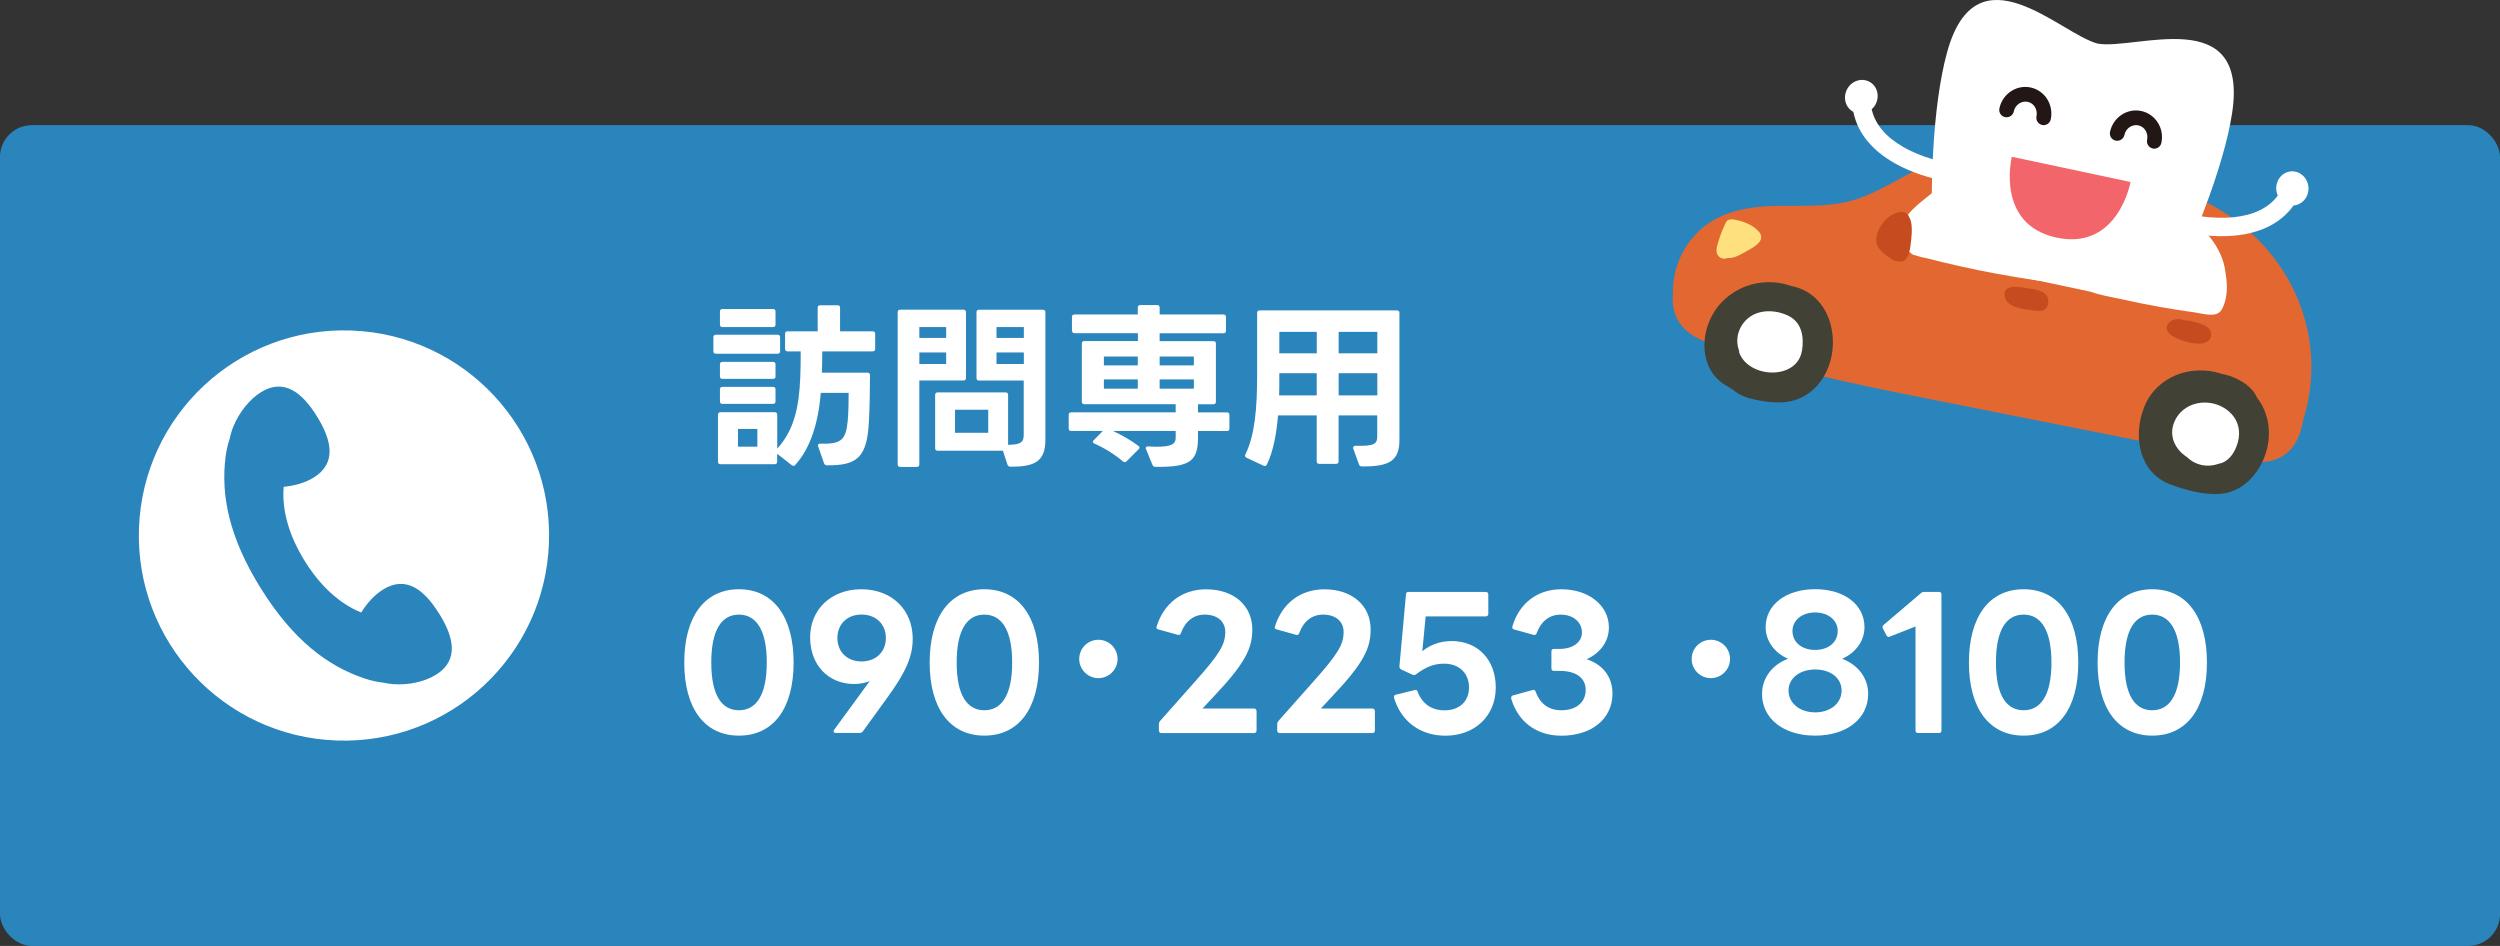
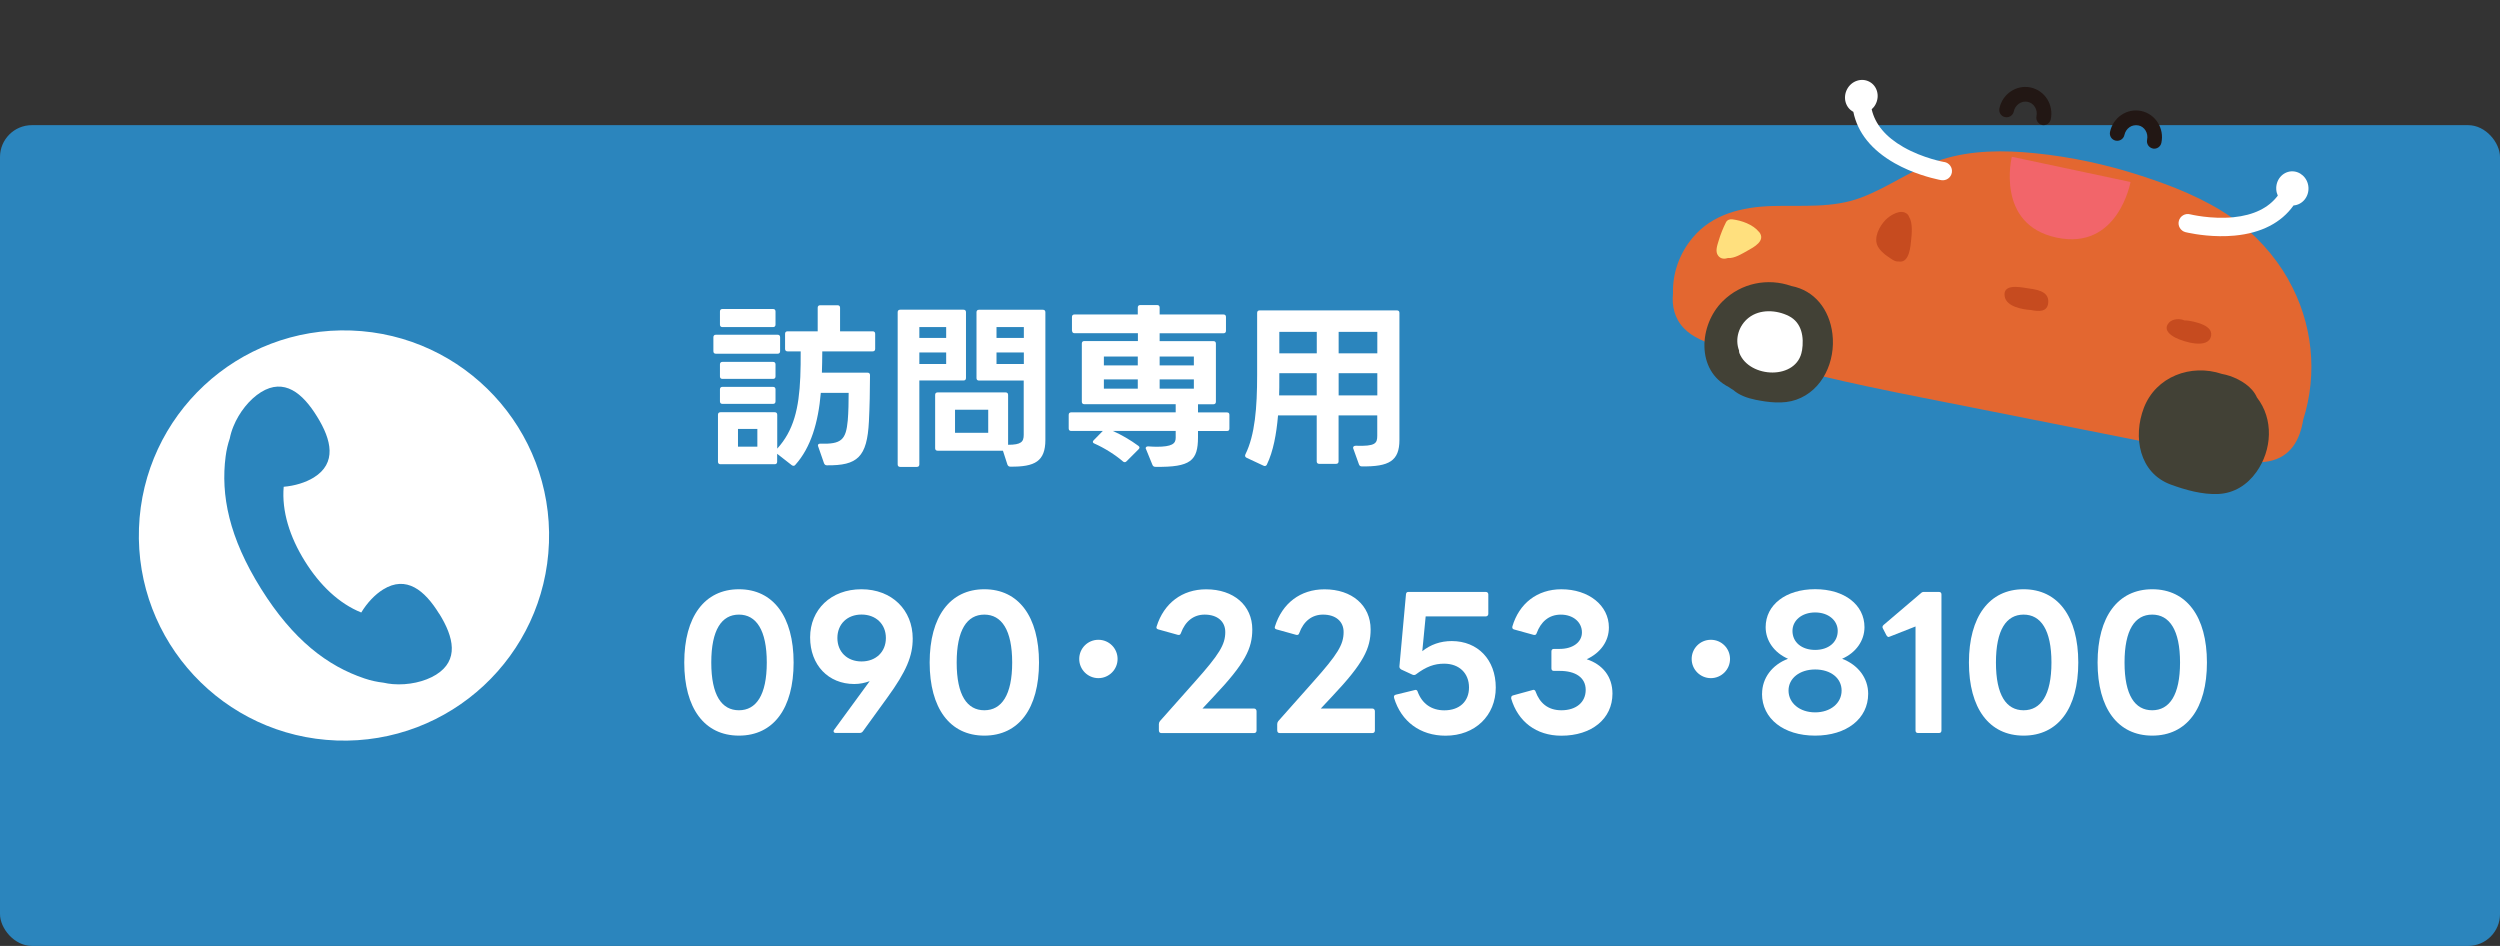
<svg xmlns="http://www.w3.org/2000/svg" id="_レイヤー_2" viewBox="0 0 392.32 148.44">
  <rect x="0" y="0" width="392.32" height="148.44" fill="#333333" stroke="none" />
  <defs>
    <style>.cls-1{fill:#f2656a;}.cls-2{fill:#e36730;}.cls-3{fill:#fff;}.cls-4{fill:#221714;}.cls-5{fill:#2b85bd;}.cls-6{fill:#424136;}.cls-7{fill:#ffe07e;}.cls-8{fill:#c64b1f;}</style>
  </defs>
  <g id="_レイヤー_1-2">
    <rect class="cls-5" y="19.64" width="392.32" height="128.8" rx="5" ry="5" />
    <path class="cls-3" d="M112.34,52.53h9.69c.25,0,.39.14.39.39v2.2c0,.25-.14.39-.39.39h-9.69c-.25,0-.39-.14-.39-.39v-2.2c0-.25.14-.39.39-.39ZM121.58,72.85h-8.52c-.25,0-.39-.14-.39-.39v-7.38c0-.25.14-.39.39-.39h8.52c.25,0,.39.14.39.39v5.32c2.56-2.81,3.42-6.27,3.62-11.25.06-1.14.06-2.67.06-4.01h-2.06c-.25,0-.39-.14-.39-.39v-2.37c0-.25.14-.39.39-.39h4.73v-3.7c0-.25.14-.39.39-.39h2.73c.25,0,.39.14.39.39v3.7h5.12c.25,0,.39.14.39.39v2.37c0,.25-.14.39-.39.39h-7.91c0,1.09-.03,2.34-.06,3.34h7.16c.25,0,.39.14.39.39,0,2.34-.06,5.07-.17,7.24-.28,5.65-1.81,6.96-6.6,6.91-.22,0-.36-.11-.45-.33l-.92-2.65c-.03-.06-.03-.11-.03-.14,0-.2.14-.28.39-.28,3.31.11,4.01-.61,4.29-3.65.11-1.25.14-3.04.14-4.32h-4.37c-.39,4.62-1.56,8.6-4.01,11.31-.08.11-.17.14-.28.14-.08,0-.17-.03-.28-.11l-2.28-1.78v1.25c0,.25-.14.39-.39.39ZM113.37,48.49h7.94c.25,0,.39.14.39.39v2.06c0,.25-.14.39-.39.39h-7.94c-.25,0-.39-.14-.39-.39v-2.06c0-.25.14-.39.39-.39ZM113.37,56.79h7.94c.25,0,.39.14.39.39v1.89c0,.25-.14.39-.39.39h-7.94c-.25,0-.39-.14-.39-.39v-1.89c0-.25.14-.39.39-.39ZM113.37,60.71h7.94c.25,0,.39.14.39.39v1.89c0,.25-.14.39-.39.39h-7.94c-.25,0-.39-.14-.39-.39v-1.89c0-.25.14-.39.39-.39ZM118.85,67.31h-3.04v2.78h3.04v-2.78Z" />
    <path class="cls-3" d="M143.88,73.27h-2.62c-.25,0-.39-.14-.39-.39v-23.89c0-.25.14-.39.39-.39h9.94c.25,0,.39.14.39.39v10.33c0,.25-.14.39-.39.39h-6.93v13.17c0,.25-.14.39-.39.39ZM148.48,51.33h-4.21v1.7h4.21v-1.7ZM148.48,55.31h-4.21v1.81h4.21v-1.81ZM146.75,70.32v-8.35c0-.25.14-.39.39-.39h10.67c.25,0,.39.14.39.39v7.83c2.06,0,2.45-.47,2.45-1.56v-8.52h-7.02c-.25,0-.39-.14-.39-.39v-10.33c0-.25.14-.39.39-.39h10.03c.25,0,.39.14.39.39v20.02c0,3.37-1.64,4.26-5.51,4.21-.22,0-.36-.11-.45-.33l-.7-2.17h-10.25c-.25,0-.39-.14-.39-.39ZM155.08,64.3h-5.21v3.62h5.21v-3.62ZM160.67,51.33h-4.29v1.7h4.29v-1.7ZM160.67,55.31h-4.29v1.81h4.29v-1.81Z" />
    <path class="cls-3" d="M168.22,51.91v-2.17c0-.25.14-.39.39-.39h9.94v-1.09c0-.25.14-.39.39-.39h2.65c.25,0,.39.14.39.39v1.09h10.02c.25,0,.39.14.39.39v2.17c0,.25-.14.39-.39.39h-10.02v1.23h8.44c.25,0,.39.14.39.39v9.13c0,.25-.14.39-.39.39h-2.42v1.28h4.54c.28,0,.39.14.39.39v2.14c0,.25-.11.39-.39.39h-4.54v.97c0,3.68-1.14,4.73-6.68,4.65-.25,0-.39-.11-.47-.31l-1-2.45c-.03-.06-.06-.11-.06-.17,0-.17.14-.28.39-.28.5.03.92.06,1.31.06,2.4,0,3.01-.47,3.01-1.39v-1.09h-9.86c1.36.61,2.76,1.42,4.01,2.34.11.08.17.17.17.28,0,.08-.06.17-.14.25l-1.89,1.89c-.11.11-.19.14-.28.14-.11,0-.19-.03-.28-.11-1.23-1.06-2.92-2.12-4.48-2.81-.17-.06-.25-.17-.25-.28,0-.08.06-.17.14-.25l1.42-1.45h-4.96c-.25,0-.39-.14-.39-.39v-2.14c0-.25.14-.39.39-.39h16.4v-1.28h-14.34c-.25,0-.39-.14-.39-.39v-9.13c0-.25.14-.39.39-.39h8.41v-1.23h-9.94c-.25,0-.39-.14-.39-.39ZM178.55,57.34v-1.39h-5.32v1.39h5.32ZM178.55,60.99v-1.45h-5.32v1.45h5.32ZM187.35,57.34v-1.39h-5.37v1.39h5.37ZM187.35,60.99v-1.45h-5.37v1.45h5.37Z" />
    <path class="cls-3" d="M198.81,72.91c-.11.22-.31.28-.53.17l-2.67-1.25c-.22-.11-.28-.31-.17-.53,1.5-3.04,1.84-7.32,1.84-12.45v-9.75c0-.25.14-.39.39-.39h21.55c.25,0,.39.14.39.39v19.94c0,3.29-1.62,4.21-5.9,4.15-.22,0-.36-.08-.45-.31l-.89-2.48c-.03-.06-.03-.08-.03-.14,0-.19.17-.31.42-.31,3.12.11,3.37-.39,3.37-1.59v-3.17h-6.07v7.21c0,.25-.14.39-.39.39h-2.65c-.25,0-.39-.14-.39-.39v-7.21h-6.07c-.25,2.92-.75,5.65-1.75,7.71ZM206.64,58.57h-5.88v.95c0,.86,0,1.67-.03,2.53h5.9v-3.48ZM206.64,52.08h-5.88v3.37h5.88v-3.37ZM216.14,52.08h-6.07v3.37h6.07v-3.37ZM216.14,58.57h-6.07v3.48h6.07v-3.48Z" />
    <circle class="cls-3" cx="53.98" cy="84.04" r="32.19" transform="translate(-31.93 134.99) rotate(-87.96)" />
    <path class="cls-5" d="M68.92,96.32c-1.14-1.85-2.43-3.37-3.89-4.14-1.46-.77-3.09-.8-4.9.32-1.31.81-2.52,2.11-3.44,3.62-3.48-1.4-6.5-4.28-8.84-8.04-2.39-3.83-3.66-7.88-3.33-11.69,1.74-.15,3.43-.66,4.73-1.46,1.8-1.12,2.51-2.59,2.47-4.24-.04-1.65-.82-3.48-1.97-5.33-1.14-1.85-2.43-3.37-3.89-4.14-1.46-.77-3.09-.8-4.9.32-1.8,1.12-3.44,3.17-4.34,5.4-.25.61-.44,1.24-.56,1.86-.3.88-.52,1.81-.65,2.81-.79,6.08.52,12.72,5.55,20.77,5.03,8.05,10.43,12.14,16.24,14.09,1.01.34,1.99.55,2.96.66.49.11.99.19,1.5.23,2.4.19,4.97-.36,6.77-1.48,1.8-1.12,2.51-2.59,2.47-4.24-.04-1.65-.82-3.48-1.97-5.33Z" />
    <path class="cls-2" d="M359.09,43.84c-2.15-3.78-5.21-7.16-8.86-9.7-4.28-2.98-9.3-4.96-14.27-6.57-5.37-1.75-10.94-2.95-16.56-3.52-4.92-.5-10-.5-14.69.99-4.53,1.43-8.28,4.34-12.71,5.99-4.44,1.66-9.15,1.17-13.85,1.3-4.79.13-9.43,1.28-12.49,4.93-2.1,2.49-3.21,5.61-3.12,8.78-.2,1.97.23,3.93,1.71,5.47,1.41,1.47,3.4,2.18,5.31,2.84,2.57.89,5.17,1.7,7.78,2.45,10.51,3,21.28,4.99,31.99,7.12,10.86,2.16,21.71,4.31,32.57,6.47,2.71.54,5.43,1.08,8.14,1.62,1.95.38,3.96.75,5.93.39,3.56-.65,4.98-3.48,5.46-6.51,2.3-7.22,1.54-15.2-2.35-22.04Z" />
    <path class="cls-6" d="M287.56,52.4c-.46-3.82-2.8-6.83-6.46-7.52-3.65-1.29-7.84-.51-10.77,2.4-3.73,3.71-4.21,10.85.96,13.46.22.16.45.31.68.44.96.84,2.22,1.29,3.5,1.55,2.06.42,4.38.71,6.4,0,4.2-1.47,6.2-6.11,5.69-10.32Z" />
    <path class="cls-6" d="M340.65,76.04c2.31.85,4.99,1.6,7.47,1.48,2.49-.12,4.53-1.43,5.96-3.43,2.48-3.47,2.75-8.32.1-11.71-.73-1.68-2.54-2.79-4.25-3.38-.41-.14-.82-.24-1.24-.32-4.87-1.63-10.37.4-12.26,5.33-1.74,4.54-.73,10.21,4.22,12.03Z" />
    <path class="cls-3" d="M282.79,55.01c.33-2.1-.02-4.38-2.08-5.42-1.93-.97-4.53-1.11-6.29.27-1.55,1.21-2.21,3.31-1.51,5.16,0,0,0,0,0,0-.01.12,0,.25.05.39,1.56,3.99,9.09,4.28,9.82-.41Z" />
-     <path class="cls-3" d="M350.2,64.98c-2.44-2.67-7.22-2.42-8.88.99-1.13,2.34,0,4.57,1.91,5.78,1.28,1.27,3.17,1.66,4.89,1.04,1.33-.19,2.28-1.33,2.8-2.61.74-1.8.62-3.73-.73-5.21Z" />
-     <path class="cls-3" d="M325.49,34.15c.2-1.06.56-2.43.33-3.52.09-.41-.65-1.2-.84-1.34,0,0-.02-.02-.02-.03-.78-.81-1.96-1.02-3.03-1.15-1.52-.2-3.06-.35-4.58-.48-2.68-.24-5.45-.51-8.12-.08-2.55.41-4.65,1.61-6.6,3.19-1.67,1.35-3.81,2.91-4.29,5.1-.34,1.56.23,3.02,1.51,3.85.11.14.28.26.5.32.11.03.22.06.34.09.03,0,.05.02.07.03.44.15.89.26,1.36.34,3.67.94,7.37,1.77,11.09,2.46,2.16.4,4.33.77,6.5,1.08.83.12,1.83.19,2.47-.23.07-.02.15-.05.21-.09.68-.34.94-1.19,1.09-2.02.84-2.46,1.51-4.97,2.01-7.53Z" />
-     <path class="cls-3" d="M349.25,42.84c-.43-4.1-3.68-7.78-7.59-9.74-2.96-1.48-6.64-2.5-9.96-2.73-1.26-.08-2.14.51-2.63,1.62-.67,1.53-.98,3.3-1.34,4.93-.41,1.85-.75,3.72-.99,5.6-.17,1.33-.2,2.6,1.28,3.21,1.51.62,3.29.86,4.88,1.22,2.07.46,4.14.88,6.23,1.25,1.76.31,3.54.59,5.31.83,1.22.17,3.38.91,4.17-.39.96-1.57.99-3.83.64-5.79Z" />
    <path class="cls-8" d="M321.43,47.47c.15-1.91-2.13-2.06-3.47-2.27-1.09-.17-3.75-.67-3.36,1.36.3,1.58,2.81,2.01,4.12,2.09,0,0,0,0,0,0,1.2.25,2.6.35,2.71-1.18Z" />
    <path class="cls-8" d="M345.53,50.87c-.72-.27-1.83-.59-2.76-.59-.06-.04-.13-.07-.21-.09-.8-.24-1.92-.1-2.38.7-.58.98.44,1.71,1.22,2.11,1.2.62,5.23,1.9,5.59-.34.15-.93-.7-1.49-1.46-1.78Z" />
    <path class="cls-7" d="M276.04,36.4c-.95-1.18-2.74-1.8-4.19-1.98-.4-.05-.81.09-1,.47-.46.92-.85,1.88-1.14,2.87-.21.71-.6,1.7-.08,2.37.4.52.99.54,1.54.36,1,.1,2.29-.72,3.01-1.12,1.03-.57,2.99-1.59,1.87-2.98Z" />
    <path class="cls-8" d="M299.92,37.59c.08-.76.27-2.56-.29-3.46-.07-.21-.17-.4-.33-.54-.99-.88-2.68.18-3.4.91-.98,1.02-1.94,2.81-1.21,4.19.29.55.93,1.16,1.63,1.62.22.16.46.31.69.46.36.22.67.29.93.26.05,0,.11.02.16.02,1.54.15,1.72-2.43,1.82-3.46Z" />
    <path class="cls-3" d="M362.26,29.39c-.1-1.48-1.32-2.59-2.71-2.5-1.39.1-2.44,1.37-2.34,2.85.02.34.11.66.24.96-1.45,1.93-3.78,3.07-6.96,3.39-3.51.35-6.76-.45-6.81-.46-.77-.2-1.56.27-1.76,1.04-.2.77.27,1.56,1.04,1.76.03,0,.19.05.45.1,1.1.23,4.05.75,7.29.44,4.17-.4,7.3-2.02,9.22-4.73h0c1.39-.1,2.44-1.37,2.34-2.85Z" />
    <path class="cls-3" d="M305.11,25.43s-3.34-.59-6.41-2.35c-2.78-1.59-4.44-3.57-4.98-5.93.24-.21.45-.47.61-.78.69-1.31.26-2.9-.98-3.55-1.23-.65-2.8-.13-3.49,1.18-.69,1.31-.26,2.9.98,3.55h0c.66,3.26,2.86,6.01,6.5,8.07,2.83,1.6,5.74,2.32,6.84,2.56.26.06.42.08.45.09.79.13,1.53-.39,1.67-1.18.14-.79-.4-1.53-1.18-1.67Z" />
-     <path class="cls-3" d="M329.21,6.85c-5.86-1.48-19.05-15.48-23.67,1.4-2.29,8.35-2.8,22.07-2.08,32.3l35.59,7.56c4.81-9.06,9.92-21.81,11.23-30.36,2.63-17.3-15.11-9.87-21.06-10.9Z" />
    <path class="cls-4" d="M320.47,19.61c-.62-.13-1.02-.74-.89-1.37.22-1.04-.4-2.06-1.38-2.26s-1.96.47-2.18,1.51c-.13.62-.74,1.02-1.37.89s-1.02-.74-.89-1.37c.48-2.28,2.69-3.76,4.91-3.28s3.64,2.71,3.15,5c-.13.62-.74,1.02-1.37.89Z" />
    <path class="cls-4" d="M337.83,23.3c-.62-.13-1.02-.74-.89-1.37.22-1.04-.4-2.06-1.38-2.26s-1.96.47-2.18,1.51c-.13.62-.74,1.02-1.37.89s-1.02-.74-.89-1.37c.48-2.28,2.69-3.76,4.91-3.28s3.64,2.71,3.15,5c-.13.62-.74,1.02-1.37.89Z" />
    <path class="cls-1" d="M334.34,28.55s-1.93,10.79-11.59,8.74c-9.66-2.05-7.04-12.69-7.04-12.69l18.63,3.96Z" />
    <path class="cls-3" d="M107.38,103.97c0-7.21,3.2-11.5,8.58-11.5s8.58,4.29,8.58,11.5-3.17,11.47-8.58,11.47-8.58-4.29-8.58-11.47ZM115.96,111.46c2.7,0,4.37-2.37,4.37-7.49s-1.67-7.52-4.37-7.52-4.34,2.37-4.34,7.52,1.64,7.49,4.34,7.49Z" />
    <path class="cls-3" d="M130.8,114.77c0-.06.03-.14.08-.22l5.6-7.66c-.75.28-1.56.45-2.42.45-4.07,0-6.93-2.98-6.93-7.32s3.26-7.55,8.05-7.55,8.05,3.26,8.05,7.74c0,2.7-.95,5.1-4.01,9.3l-3.81,5.26c-.14.17-.28.25-.5.25h-3.76c-.22,0-.33-.11-.33-.25ZM135.2,103.8c2.23,0,3.82-1.48,3.82-3.68s-1.59-3.68-3.82-3.68-3.79,1.48-3.79,3.68,1.56,3.68,3.79,3.68Z" />
    <path class="cls-3" d="M145.89,103.97c0-7.21,3.2-11.5,8.58-11.5s8.58,4.29,8.58,11.5-3.17,11.47-8.58,11.47-8.58-4.29-8.58-11.47ZM154.47,111.46c2.7,0,4.37-2.37,4.37-7.49s-1.67-7.52-4.37-7.52-4.34,2.37-4.34,7.52,1.64,7.49,4.34,7.49Z" />
    <path class="cls-3" d="M169.36,103.41c0-1.67,1.34-3.01,3.01-3.01s3.01,1.34,3.01,3.01-1.36,3.01-3.01,3.01-3.01-1.34-3.01-3.01Z" />
    <path class="cls-3" d="M181.86,114.63v-1c0-.17.06-.33.17-.47l5.46-6.15c3.87-4.34,4.79-5.85,4.79-7.83,0-1.67-1.25-2.73-3.23-2.73-1.7,0-3.04,1-3.73,2.9-.08.25-.22.33-.47.28l-3.09-.86c-.22-.06-.36-.2-.25-.47,1.14-3.62,3.98-5.82,7.77-5.82,4.32,0,7.24,2.53,7.24,6.29,0,2.98-1.09,5.29-6.07,10.55l-1.75,1.87h8.1c.22,0,.39.17.39.42v3.04c0,.25-.17.39-.39.39h-14.54c-.25,0-.39-.14-.39-.39Z" />
    <path class="cls-3" d="M200.43,114.63v-1c0-.17.06-.33.17-.47l5.46-6.15c3.87-4.34,4.79-5.85,4.79-7.83,0-1.67-1.25-2.73-3.23-2.73-1.7,0-3.04,1-3.73,2.9-.08.25-.22.33-.47.28l-3.09-.86c-.22-.06-.36-.2-.25-.47,1.14-3.62,3.98-5.82,7.77-5.82,4.32,0,7.24,2.53,7.24,6.29,0,2.98-1.09,5.29-6.07,10.55l-1.75,1.87h8.1c.22,0,.39.17.39.42v3.04c0,.25-.17.39-.39.39h-14.54c-.25,0-.39-.14-.39-.39Z" />
    <path class="cls-3" d="M218.78,109.51c-.03-.06-.03-.11-.03-.17,0-.17.11-.28.31-.33l2.95-.72.11-.03c.2,0,.31.11.36.31.7,1.87,2.17,2.9,4.18,2.9,2.37,0,3.87-1.39,3.87-3.59s-1.5-3.73-3.9-3.73c-1.53,0-2.81.45-4.46,1.7-.08.06-.19.08-.28.08s-.17-.03-.25-.06l-1.75-.81c-.17-.11-.31-.28-.28-.5l1.03-11.31c.03-.28.17-.36.39-.36h12.14c.22,0,.39.14.39.39v3.06c0,.22-.17.39-.39.39h-9.44l-.53,5.46c1.28-1.03,2.84-1.59,4.62-1.59,4.09,0,6.91,2.92,6.91,7.3s-3.23,7.55-7.88,7.55c-3.98,0-6.96-2.23-8.08-5.93Z" />
    <path class="cls-3" d="M237.15,109.59v-.11c0-.19.11-.31.31-.36l3.06-.84.11-.03c.17,0,.31.11.36.31.64,1.73,1.89,2.9,4.04,2.9,2.31,0,3.81-1.25,3.81-3.2s-1.62-2.98-4.07-2.98h-.92c-.25,0-.39-.14-.39-.39v-2.67c0-.25.14-.39.39-.39h.92c2.06,0,3.48-1.06,3.48-2.59,0-1.62-1.39-2.79-3.31-2.79s-3.15,1.17-3.79,2.9c-.08.25-.22.33-.47.28l-3.04-.84c-.25-.06-.36-.19-.31-.47,1.06-3.62,3.9-5.85,7.69-5.85,4.29,0,7.46,2.53,7.46,5.99,0,2.17-1.31,3.98-3.48,4.99,2.51.83,4.04,2.73,4.04,5.4,0,3.95-3.26,6.6-8.02,6.6-3.96,0-6.82-2.23-7.88-5.85Z" />
    <path class="cls-3" d="M265.47,103.41c0-1.67,1.34-3.01,3.01-3.01s3.01,1.34,3.01,3.01-1.36,3.01-3.01,3.01-3.01-1.34-3.01-3.01Z" />
    <path class="cls-3" d="M276.52,108.87c0-2.45,1.56-4.54,4.07-5.49-2.17-.95-3.51-2.84-3.51-4.96,0-3.51,3.17-5.96,7.77-5.96s7.74,2.45,7.74,5.96c0,2.12-1.34,4.01-3.51,4.96,2.51.95,4.09,3.04,4.09,5.49,0,3.93-3.4,6.57-8.33,6.57s-8.33-2.65-8.33-6.57ZM284.85,111.79c2.42,0,4.15-1.45,4.15-3.42s-1.73-3.31-4.15-3.31-4.18,1.37-4.18,3.31,1.73,3.42,4.18,3.42ZM284.85,101.99c2.09,0,3.54-1.2,3.54-2.98,0-1.64-1.45-2.9-3.54-2.9s-3.56,1.25-3.56,2.9c0,1.78,1.45,2.98,3.56,2.98Z" />
    <path class="cls-3" d="M300.6,114.63v-16.32l-4.04,1.59c-.06.03-.14.06-.19.06-.11,0-.22-.08-.33-.25l-.56-1.09c-.06-.08-.06-.17-.06-.22,0-.14.06-.22.17-.33l5.85-4.98c.17-.17.31-.2.47-.2h2.37c.25,0,.39.14.39.39v21.36c0,.25-.14.39-.39.39h-3.29c-.25,0-.39-.14-.39-.39Z" />
    <path class="cls-3" d="M308.98,103.97c0-7.21,3.2-11.5,8.58-11.5s8.58,4.29,8.58,11.5-3.17,11.47-8.58,11.47-8.58-4.29-8.58-11.47ZM317.56,111.46c2.7,0,4.37-2.37,4.37-7.49s-1.67-7.52-4.37-7.52-4.34,2.37-4.34,7.52,1.64,7.49,4.34,7.49Z" />
    <path class="cls-3" d="M329.17,103.97c0-7.21,3.2-11.5,8.58-11.5s8.58,4.29,8.58,11.5-3.17,11.47-8.58,11.47-8.58-4.29-8.58-11.47ZM337.74,111.46c2.7,0,4.37-2.37,4.37-7.49s-1.67-7.52-4.37-7.52-4.34,2.37-4.34,7.52,1.64,7.49,4.34,7.49Z" />
  </g>
</svg>